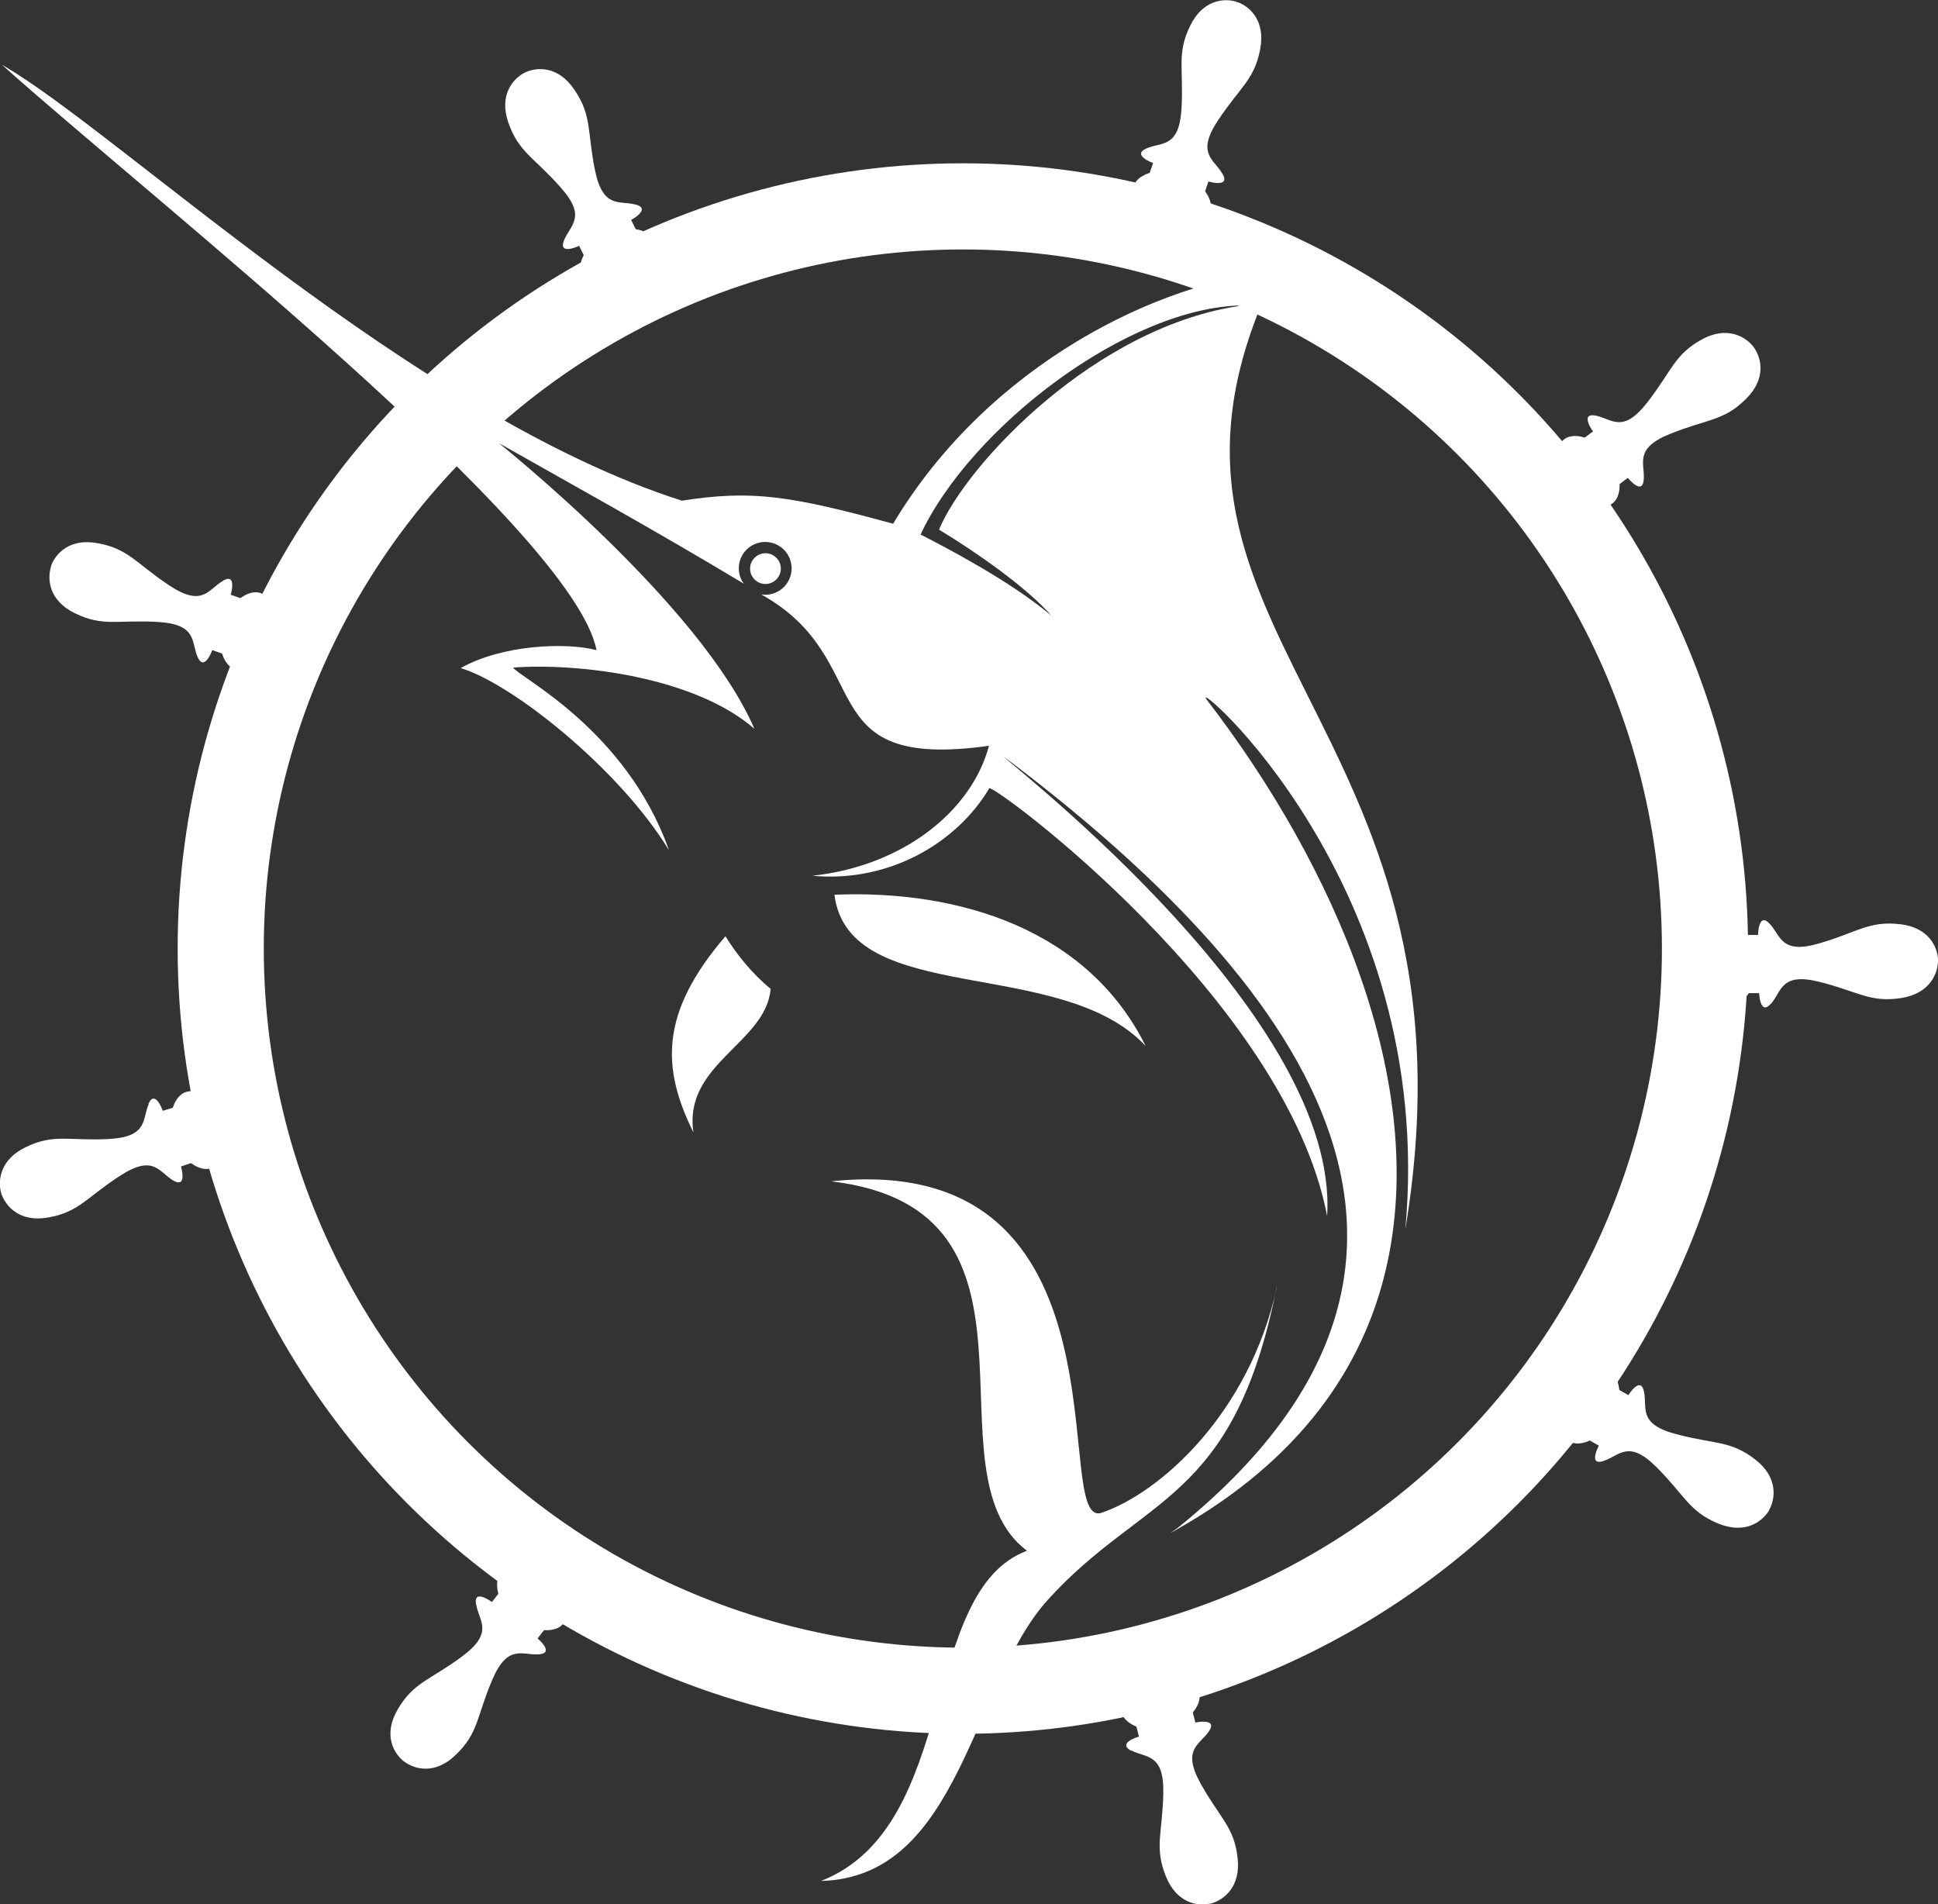
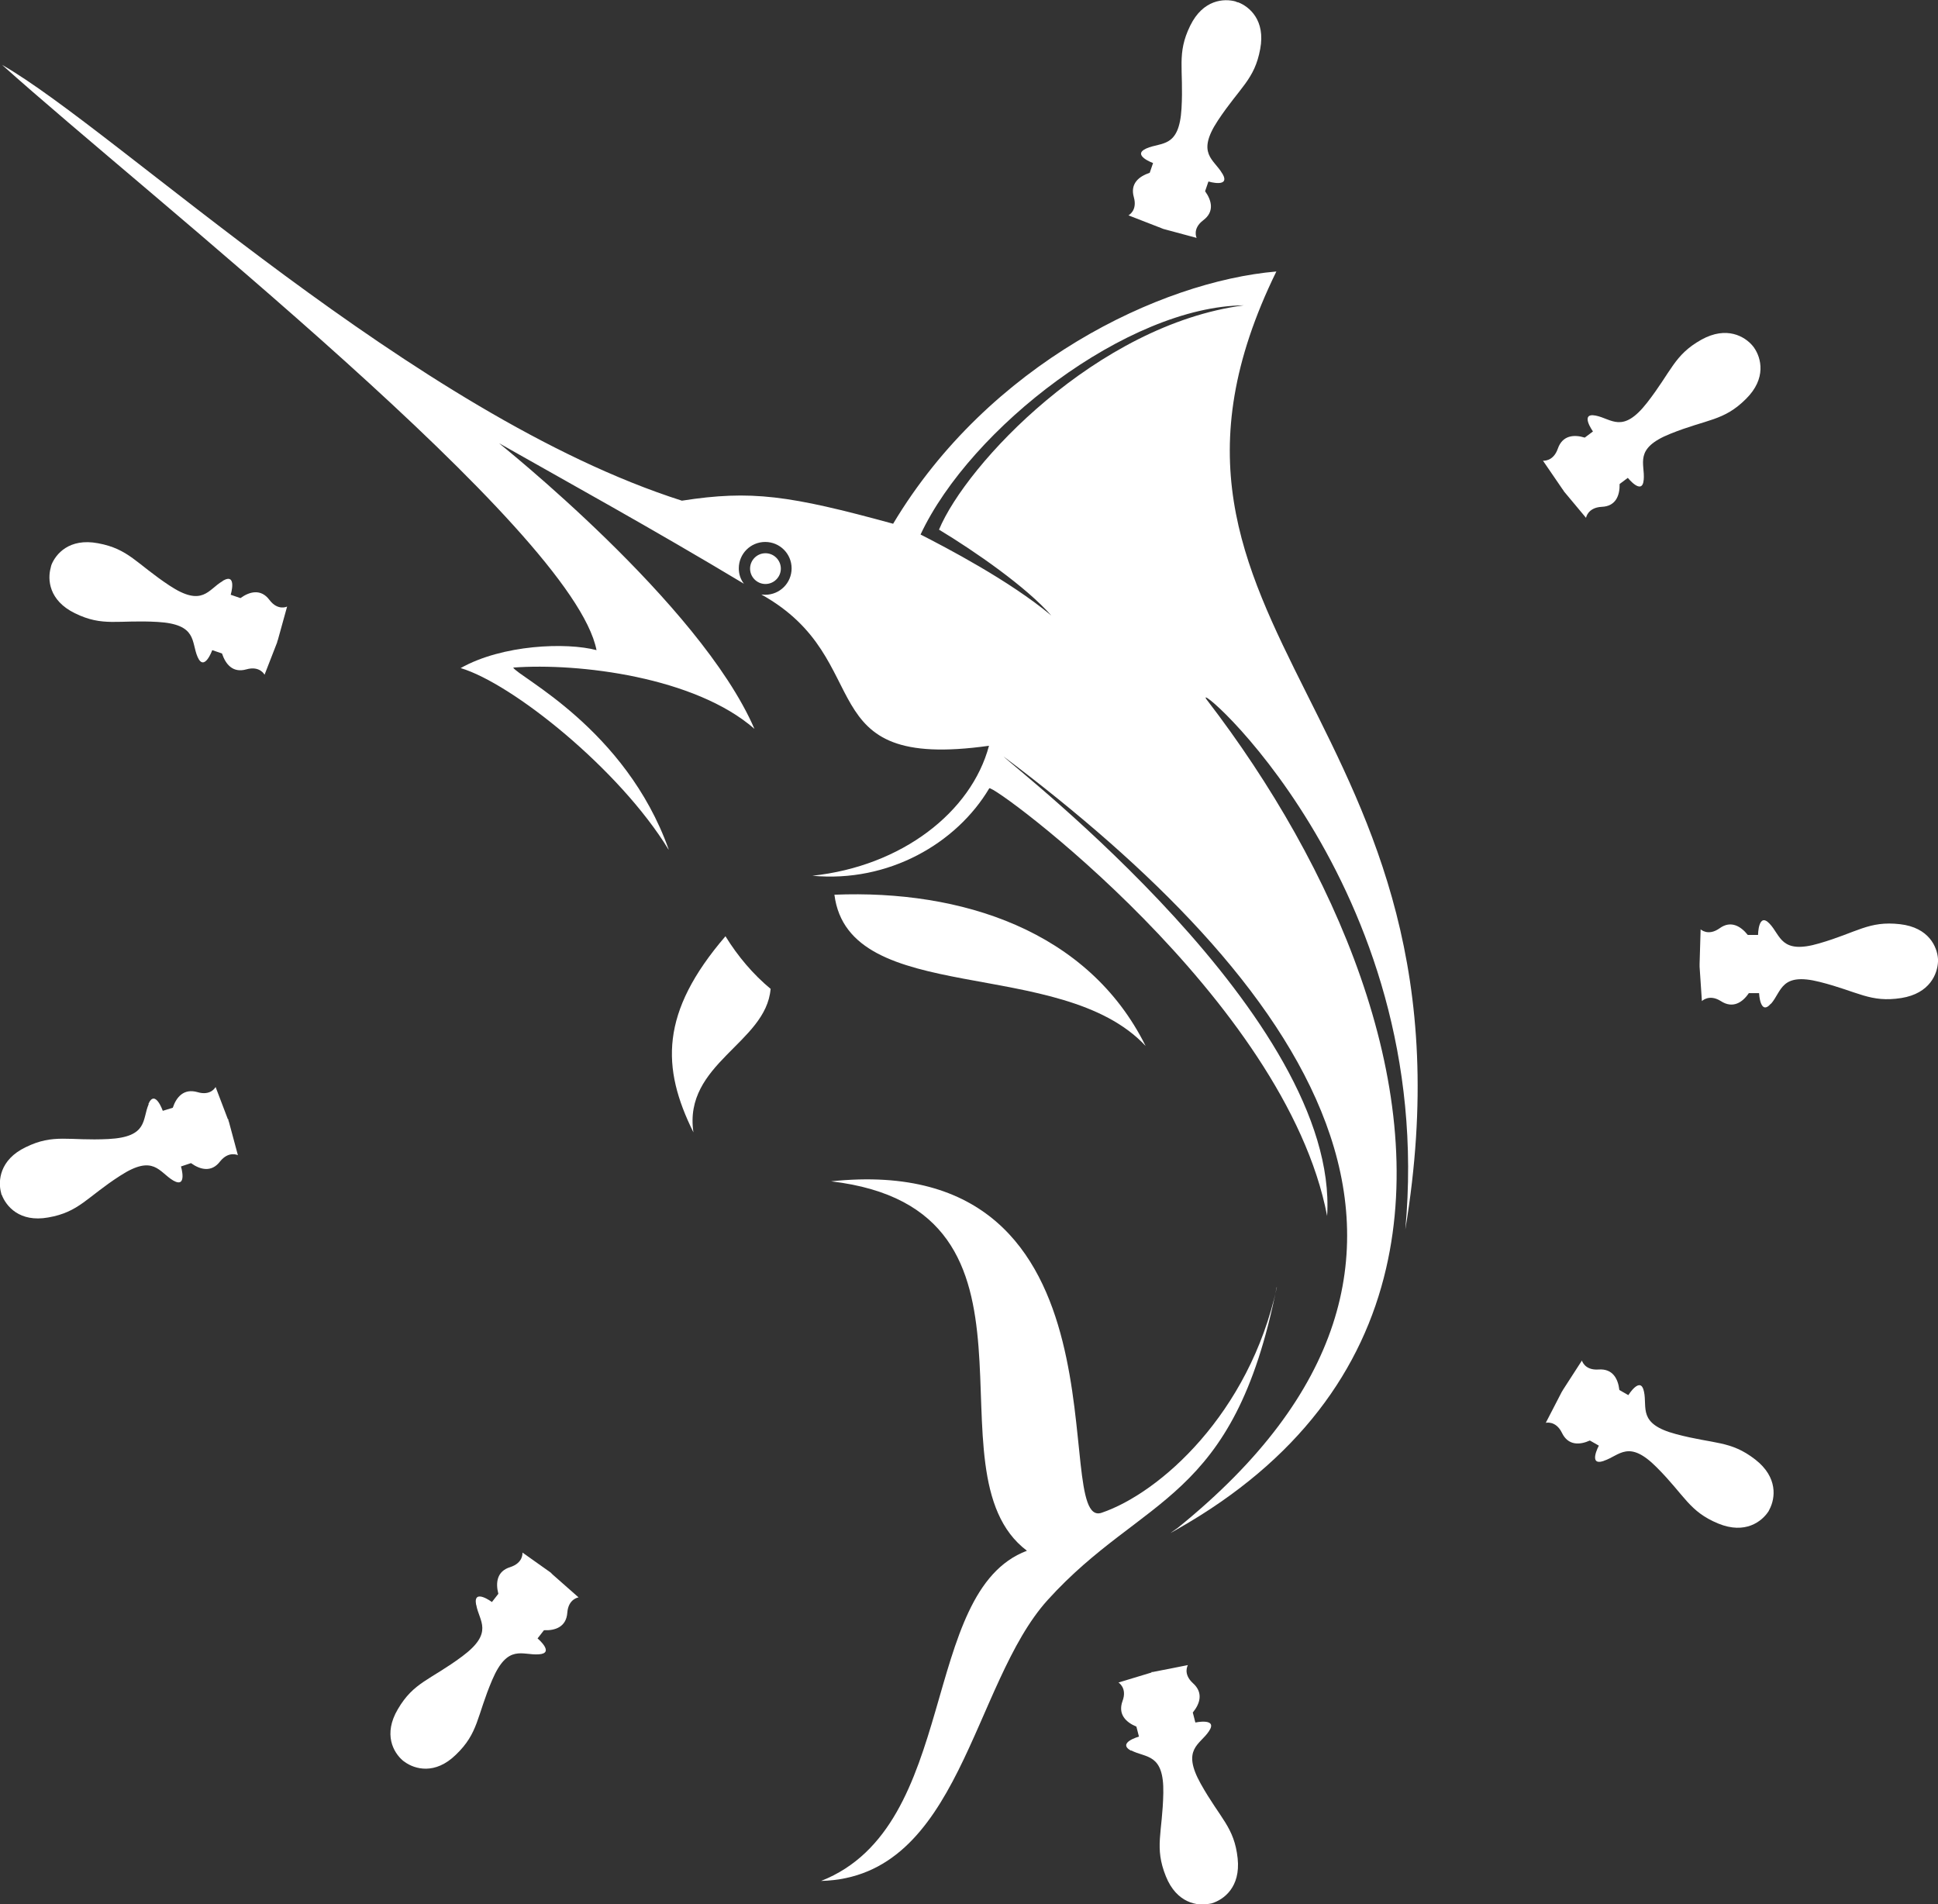
<svg xmlns="http://www.w3.org/2000/svg" id="Layer_1" viewBox="0 0 75.6 74.28">
  <rect x="0" y="0" width="75.6" height="74.28" fill="#333333" stroke="none" />
  <defs>
    <style>.cls-1{fill-rule:evenodd;}.cls-1,.cls-2,.cls-3{fill:#fff;}.cls-4{fill:none;stroke:#fff;stroke-miterlimit:10;stroke-width:3.36px;}.cls-3{stroke-width:0px;}</style>
  </defs>
-   <circle class="cls-4" cx="37.56" cy="37" r="28.95" />
  <path class="cls-3" d="M44.13,68.28c.57.3,1.28.1,1.25,1.66-.03,1.56-.36,2.11.1,3.25.42,1.05,1.24,1.17,1.7,1.07h0s0,0,0,0c.01,0,.03,0,.05-.01.01,0,.03,0,.05-.01,0,0,0,0,0,0h0c.45-.14,1.12-.62,1-1.75-.13-1.22-.68-1.55-1.44-2.91-.76-1.36-.03-1.52.32-2.05.36-.53-.53-.34-.53-.34l-.1-.39c.28-.34.42-.77.01-1.14-.41-.37-.2-.71-.2-.71l-1.32.26h0s-.05.01-.05.01h-.05s0,.02,0,.02l-1.29.39s.35.21.16.72c-.19.52.13.83.54,1l.1.39s-.87.24-.31.55Z" />
  <path class="cls-3" d="M18.58,62.61c.11.63.7,1.07-.55,2-1.25.93-1.89,1-2.51,2.06-.58.98-.17,1.69.19,2h0s0,0,0,0c.01.01.02.02.04.03.01,0,.02.02.04.03,0,0,0,0,0,0h0c.39.28,1.18.51,1.99-.28.89-.85.81-1.49,1.42-2.92.61-1.43,1.18-.95,1.82-1,.64-.04-.05-.62-.05-.62l.25-.32c.44.02.87-.13.91-.68.04-.55.44-.6.44-.6l-1.01-.89h0s-.04-.04-.04-.04l-.04-.04h0s-1.1-.78-1.1-.78c0,0,.05.4-.48.57-.52.16-.57.61-.46,1.04l-.25.32s-.73-.54-.62.09Z" />
  <path class="cls-3" d="M62.57,56.98c.61-.2.96-.85,2.06.26,1.1,1.1,1.26,1.72,2.4,2.19,1.05.43,1.7-.08,1.96-.48h0s0,0,0,0c0-.01.02-.03.02-.04,0-.01.02-.03.02-.04,0,0,0,0,0,0h0c.22-.42.34-1.24-.56-1.94-.97-.75-1.59-.59-3.09-.99-1.51-.4-1.11-1.03-1.25-1.66-.13-.63-.61.14-.61.14l-.35-.2c-.05-.44-.26-.84-.81-.8-.55.04-.65-.35-.65-.35l-.73,1.13h0s-.03.05-.03.05l-.03.05h0s-.62,1.2-.62,1.2c0,0,.39-.1.63.39.24.5.69.48,1.09.3l.35.2s-.43.8.18.6Z" />
  <path class="cls-2" d="M26.08,33.14c-1.92-3.14-6.1-6.48-8.11-7.08,1.63-.92,4.13-1.01,5.3-.7C22.35,20.65,5.75,7.62.08,2.53c4.48,2.56,16.08,13.67,26.52,17,2.7-.42,4.19-.21,8.24.9,3.73-6.24,10.41-9.45,14.95-9.84-6.91,14.11,8.36,17.29,5.03,37.37,1.25-13.52-8.57-21.74-7.74-20.66,4.99,6.49,8.67,14.96,6.99,22.18-.91,3.93-3.41,7.48-8.13,10.16-.32.18-.41.25,0-.04,13.05-10.54,4.64-21.5-6.79-30.09.47.49,13.1,10.23,12.62,17.92-1.62-8.46-13.06-16.89-13.18-16.68-1.27,2.14-3.92,3.69-6.9,3.41,3.48-.37,6.2-2.48,6.89-5.07-7.11,1-4.28-3.34-8.88-5.9.05,0,.1.01.15.01.57,0,1.03-.46,1.03-1.03s-.46-1.03-1.03-1.03-1.03.46-1.03,1.03c0,.23.07.43.2.6-3.58-2.15-6.94-4-9.55-5.48-.03-.01,7.83,6.22,9.96,11.14-2.31-2.02-6.84-2.58-9.41-2.39.19.36,4.38,2.38,6.06,7.08h0ZM48.53,11.91c-4.54.04-10.67,4.78-12.62,8.94.96.49,3.48,1.8,5.1,3.16-.97-1.11-2.97-2.5-4.38-3.35,1.06-2.55,6.15-7.99,11.89-8.75h0ZM29.86,21.58c-.33,0-.6.27-.6.6s.27.6.6.6.6-.27.6-.6-.27-.6-.6-.6h0Z" />
  <path class="cls-1" d="M30.06,38.58c-.18,2.11-3.41,2.91-3.01,5.59-1.25-2.52-1.31-4.67,1.25-7.65.48.78,1.08,1.49,1.77,2.06h0ZM49.81,50.21c-1.08,4.94-4.57,8.03-6.84,8.8-2.05.68,1.51-14.2-10.55-12.93,9.25,1.09,3.54,11.32,7.64,14.41-4.22,1.59-2.61,10.75-8.03,12.88,5.44-.14,5.88-7.69,8.84-10.96,3.74-4.13,7.25-3.75,8.93-12.19h0ZM32.55,34.9c.56,4.41,8.84,2.36,12.14,5.9-2.24-4.51-7.2-6.1-12.14-5.9h0Z" />
-   <path class="cls-3" d="M24.79,7.98c-.62-.17-1.27.18-1.58-1.34-.31-1.52-.11-2.13-.81-3.15-.64-.94-1.47-.87-1.9-.67h0s0,0,0,0c-.01,0-.03.01-.04.02-.01,0-.03.01-.04.02,0,0,0,0,0,0h0c-.41.23-.96.85-.59,1.92.4,1.16,1.01,1.36,2.04,2.53,1.04,1.16.37,1.47.13,2.07-.23.6.59.21.59.21l.18.36c-.2.4-.24.84.24,1.11.48.27.35.65.35.65l1.23-.54h0s.05-.02.05-.02l.05-.02h0s1.17-.67,1.17-.67c0,0-.38-.13-.31-.67.07-.54-.31-.78-.75-.85l-.18-.36s.8-.43.18-.6Z" />
  <path class="cls-3" d="M64.12,18.72c.06-.64-.41-1.22,1.04-1.8,1.44-.58,2.08-.49,2.95-1.36.81-.8.59-1.6.32-1.99h0s0,0,0,0c0-.01-.02-.03-.03-.04,0-.01-.02-.02-.03-.04,0,0,0,0,0,0h0c-.3-.36-1.01-.79-2-.24-1.07.6-1.16,1.23-2.12,2.46-.96,1.23-1.38.62-2.01.5-.63-.12-.1.62-.1.62l-.32.24c-.42-.13-.87-.09-1.05.43-.18.52-.58.47-.58.47l.76,1.11h0s.03.04.03.04l.03.05h0s.86,1.03.86,1.03c0,0,.06-.4.61-.43.55-.02.71-.44.7-.89l.32-.24s.57.71.62.07Z" />
-   <path class="cls-3" d="M47.68,6.77c-.32-.56-1.03-.77-.17-2.07.86-1.3,1.43-1.59,1.65-2.79.21-1.12-.42-1.65-.86-1.82h0s0,0,0,0c-.02,0-.03,0-.05-.01-.01,0-.03-.01-.04-.02,0,0,0,0,0,0h0c-.46-.13-1.28-.08-1.78.94-.54,1.1-.25,1.68-.34,3.23-.09,1.56-.78,1.3-1.37,1.56-.59.26.26.57.26.57l-.13.38c-.42.14-.77.42-.62.95.15.53-.21.71-.21.71l1.26.49h0s.05.02.05.02l.05.02h0s1.3.35,1.3.35c0,0-.18-.36.26-.69.44-.33.33-.77.07-1.13l.13-.38s.87.26.55-.3Z" />
+   <path class="cls-3" d="M47.68,6.77c-.32-.56-1.03-.77-.17-2.07.86-1.3,1.43-1.59,1.65-2.79.21-1.12-.42-1.65-.86-1.82h0s0,0,0,0c-.02,0-.03,0-.05-.01-.01,0-.03-.01-.04-.02,0,0,0,0,0,0h0c-.46-.13-1.28-.08-1.78.94-.54,1.1-.25,1.68-.34,3.23-.09,1.56-.78,1.3-1.37,1.56-.59.26.26.57.26.57l-.13.38c-.42.14-.77.42-.62.95.15.53-.21.71-.21.71l1.26.49h0s.05.02.05.02l.05.02h0s1.3.35,1.3.35c0,0-.18-.36.26-.69.44-.33.33-.77.07-1.13l.13-.38s.87.26.55-.3" />
  <path class="cls-3" d="M8.68,22.67c-.56.32-.77,1.03-2.07.17-1.3-.86-1.59-1.43-2.79-1.65-1.12-.21-1.65.42-1.82.86h0s0,0,0,0c0,.01,0,.03-.01.04,0,.02-.01.03-.01.05,0,0,0,0,0,0h0c-.13.46-.08,1.28.94,1.78,1.1.54,1.67.25,3.23.34,1.56.09,1.3.78,1.56,1.37.26.59.57-.27.57-.27l.38.13c.14.42.42.77.95.62.53-.15.71.21.71.21l.49-1.26h0s.01-.05.01-.05l.02-.05h0s.36-1.3.36-1.3c0,0-.36.18-.69-.26-.33-.44-.77-.33-1.13-.07l-.38-.13s.26-.87-.3-.55Z" />
  <path class="cls-3" d="M69.09,39.15c.42-.49.38-1.23,1.89-.85,1.51.38,1.97.82,3.19.63,1.12-.18,1.41-.95,1.43-1.42h0s0,0,0,0c0-.02,0-.03,0-.05,0-.01,0-.03,0-.05,0,0,0,0,0,0h0c-.03-.47-.35-1.23-1.48-1.36-1.22-.14-1.67.32-3.16.75-1.5.44-1.49-.31-1.93-.77-.44-.47-.45.44-.45.44h-.4c-.27-.34-.66-.58-1.1-.26-.45.32-.74.04-.74.04l-.04,1.35h0s0,.05,0,.05v.06s0,0,0,0l.09,1.34s.28-.29.74,0c.46.3.84.06,1.09-.31h.4s.04.9.46.41Z" />
  <path class="cls-3" d="M5.8,43.07c-.26.59-.01,1.28-1.57,1.36-1.55.08-2.13-.22-3.23.32-1.02.49-1.08,1.32-.96,1.77h0s0,0,0,0c0,.01.01.03.01.04,0,.01,0,.03.02.05,0,0,0,0,0,0h0c.17.44.69,1.08,1.81.88,1.21-.21,1.5-.79,2.81-1.63,1.31-.85,1.51-.14,2.07.19.56.32.3-.55.3-.55l.39-.13c.36.26.8.37,1.13-.06.34-.43.7-.25.7-.25l-.35-1.3h0s-.02-.05-.02-.05v-.05s-.02,0-.02,0l-.48-1.26s-.18.36-.71.2c-.53-.15-.82.19-.96.61l-.39.12s-.3-.86-.56-.27Z" />
</svg>